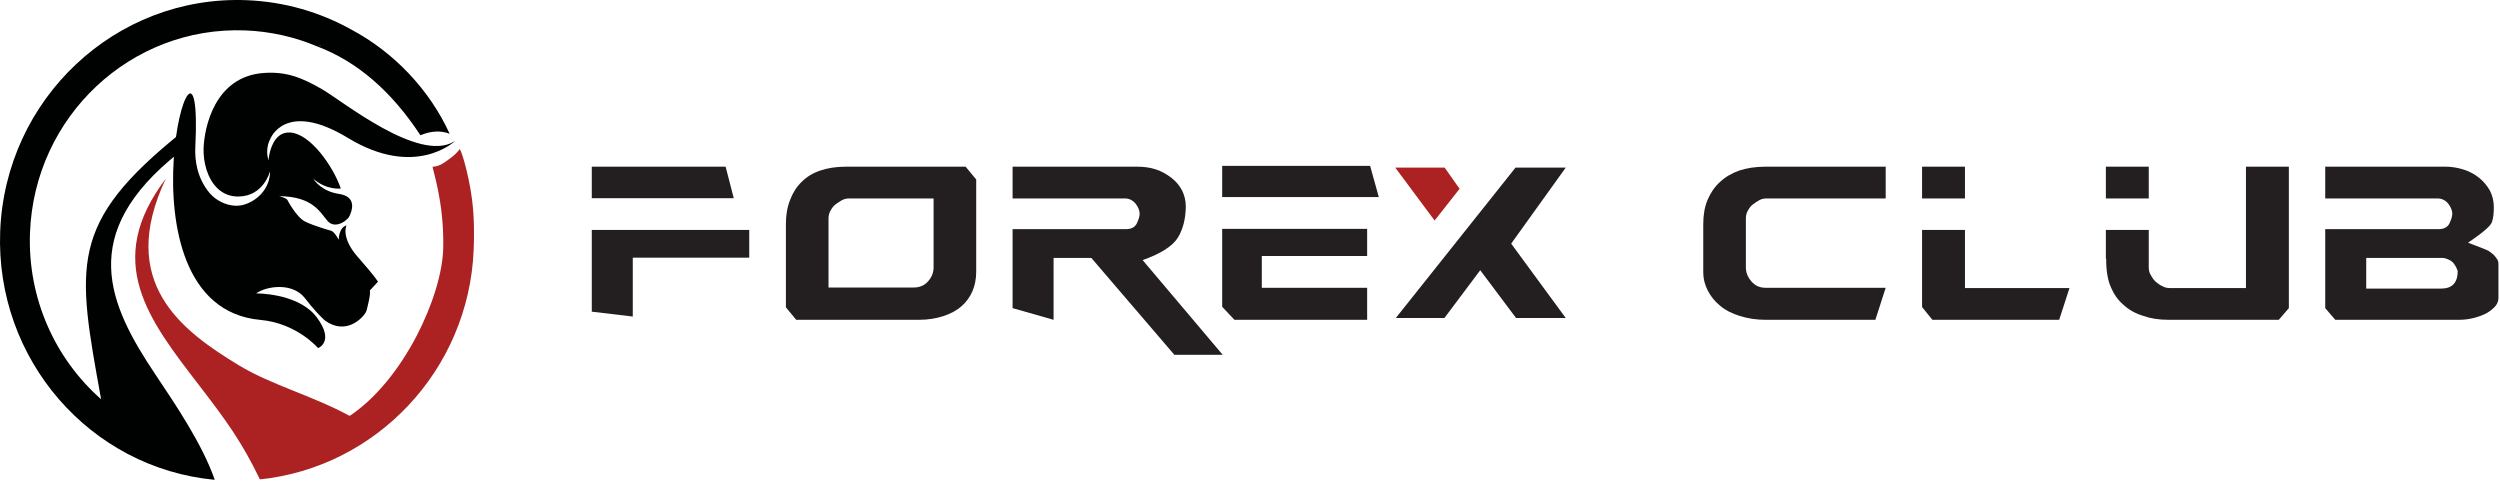
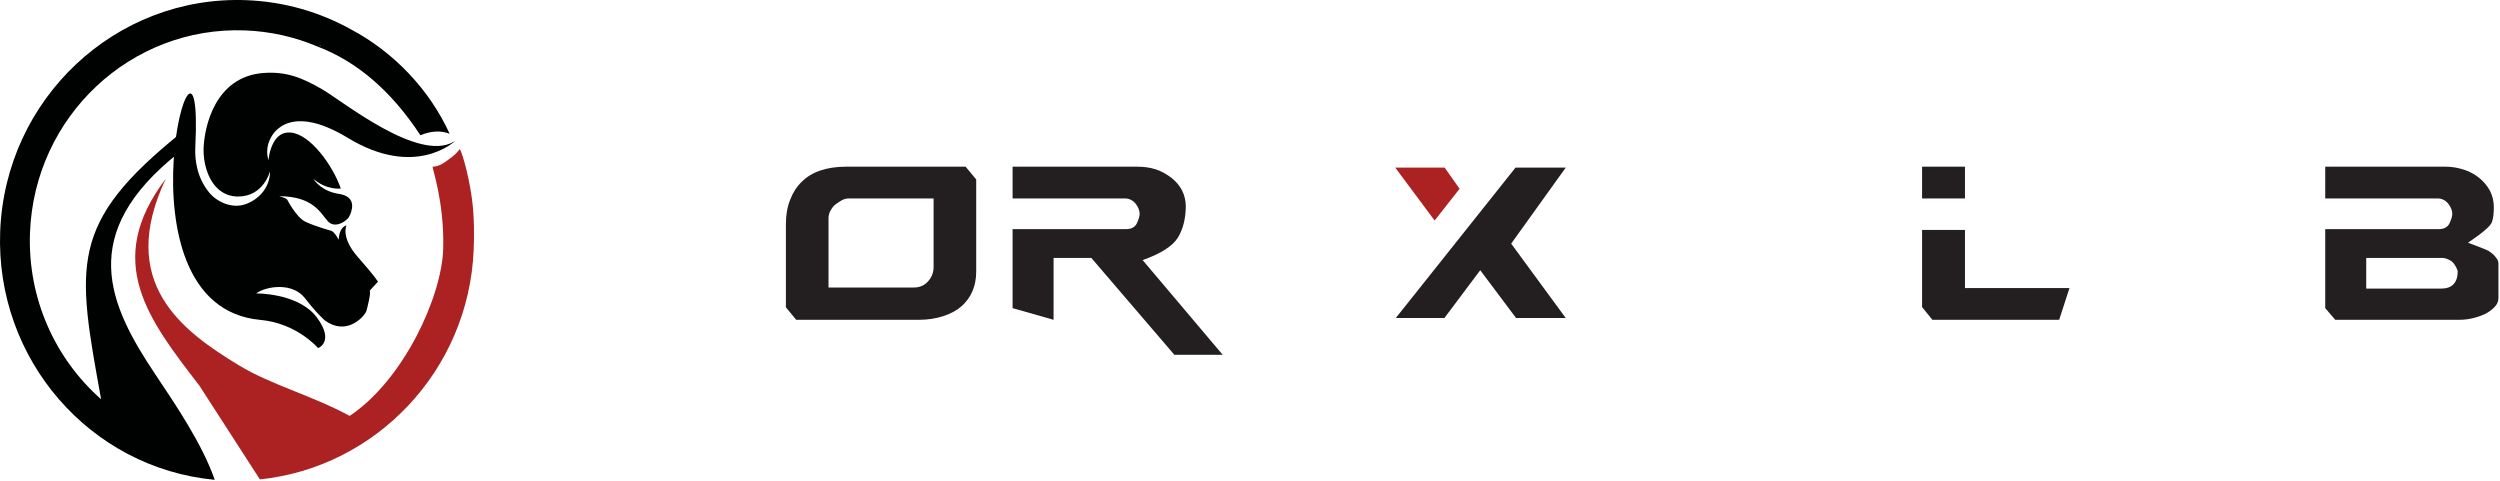
<svg xmlns="http://www.w3.org/2000/svg" width="100%" height="100%" viewBox="0 0 442 85" version="1.1" xml:space="preserve" style="fill-rule:evenodd;clip-rule:evenodd;stroke-linejoin:round;stroke-miterlimit:2;">
  <g transform="matrix(1,0,0,1,-0.902,-0.105)">
-     <path d="M46.849,84.859C67.302,82.762 83.791,65.653 84.651,44.23C84.738,42.084 84.791,38.537 84.335,35.189C83.697,30.5 82.326,26.19 82.142,26.495C81.925,26.856 81.297,27.584 79.984,28.472C79.437,28.842 78.705,29.504 77.409,29.58C77.169,29.53 79.471,35.571 79.262,44.027C79.054,52.483 72.276,67.268 62.727,73.633C55.891,69.952 48.875,68.172 43.125,64.683C33.093,58.594 21.504,50.106 30.22,31.694C19.058,46.389 27.226,56.678 36.158,68.294C40.962,74.548 43.658,78.241 46.849,84.859Z" style="fill:rgb(172,34,35);" />
+     <path d="M46.849,84.859C67.302,82.762 83.791,65.653 84.651,44.23C84.738,42.084 84.791,38.537 84.335,35.189C83.697,30.5 82.326,26.19 82.142,26.495C81.925,26.856 81.297,27.584 79.984,28.472C79.437,28.842 78.705,29.504 77.409,29.58C77.169,29.53 79.471,35.571 79.262,44.027C79.054,52.483 72.276,67.268 62.727,73.633C55.891,69.952 48.875,68.172 43.125,64.683C33.093,58.594 21.504,50.106 30.22,31.694C19.058,46.389 27.226,56.678 36.158,68.294Z" style="fill:rgb(172,34,35);" />
    <path d="M62.448,24.509C74.284,31.693 81.242,25.152 81.415,24.985C81.324,25.047 81.234,25.103 81.141,25.157C74.851,28.859 61.488,17.992 57.86,15.893C54.179,13.764 51.448,12.726 47.531,13.006C38.816,13.628 37.013,22.717 36.895,26.351C36.818,28.779 37.573,31.77 39.429,33.477C40.349,34.328 41.543,34.86 43.035,34.852C47.537,34.826 48.649,30.369 48.649,30.369C48.661,33.468 46.312,35.719 43.827,36.345C41.824,36.849 39.303,35.894 37.855,34.107C35.744,31.493 35.318,28.477 35.434,26.075C37.044,-6.155 19.796,54.215 46.951,56.665C53.4,57.242 57.142,61.65 57.142,61.65C57.142,61.65 60.131,60.531 56.902,56.204C56.744,55.991 56.575,55.79 56.397,55.6C53.018,51.957 46.411,51.977 46.167,51.979C48.236,50.573 52.714,50.094 54.8,52.807C55.54,53.77 56.214,54.56 56.769,55.173C57.696,56.191 58.284,56.715 58.284,56.715C62.07,59.545 65.067,56.242 65.54,55.376C65.712,55.062 65.75,54.911 65.921,54.148C65.975,53.914 66.039,53.624 66.125,53.252C66.436,51.909 66.278,51.476 66.278,51.476L67.727,49.911C67.727,49.911 67.31,49.105 64.193,45.576C61.076,42.047 62.166,39.945 62.166,39.945C60.779,40.378 60.796,42.386 60.795,42.499C60.309,41.615 59.941,41.223 59.714,41.049C59.546,40.918 59.456,40.907 59.456,40.907C59.456,40.907 56.415,40.057 54.853,39.284C53.292,38.513 51.703,35.441 51.703,35.441C51.525,35.101 50.247,34.787 50.247,34.787C56.327,34.833 57.535,37.756 58.856,39.211C59.403,39.815 60.088,39.896 60.721,39.739C61.618,39.514 62.422,38.811 62.623,38.43C63.103,37.523 64.141,34.883 60.83,34.387C59.36,34.163 58.305,33.615 57.586,33.07C56.728,32.419 56.349,31.781 56.312,31.72C57.463,32.727 58.645,33.161 59.553,33.34C60.509,33.526 61.159,33.437 61.159,33.437C59.742,29.375 55.751,23.782 52.238,23.533C50.735,23.424 49.81,24.31 49.244,25.358C48.484,26.763 48.369,28.458 48.369,28.458C47.712,26.258 48.678,24.694 48.678,24.694C48.678,24.694 51.257,17.715 62.448,24.509Z" style="fill:rgb(0,2,2);" />
    <path d="M44.439,0.135C21.321,-0.741 1.831,17.578 0.934,41.024C0.067,63.689 16.872,82.877 38.869,84.938C36.704,78.702 32.093,71.862 28.37,66.301C20.137,53.999 14.356,41.467 32.552,27.09C31.154,22.438 36.609,22.981 33.061,23.482C12.909,39.618 14.496,47.018 18.78,70.695C10.699,63.573 5.758,52.931 6.206,41.224C6.991,20.708 24.007,4.715 44.234,5.482C48.744,5.653 53.037,6.645 56.969,8.309C59.341,7.786 61.148,6.798 63.117,5.391C57.562,2.272 51.217,0.392 44.439,0.135Z" style="fill:rgb(0,2,2);" />
    <path d="M63.117,5.391C62.082,5.508 61.378,6.042 60.757,6.418C59.531,7.161 58.638,7.86 56.969,8.309C64.016,10.966 70.103,16.202 75.229,24.017C77.093,23.241 78.815,23.151 80.396,23.747C76.814,15.885 70.468,9.324 63.117,5.391Z" style="fill:rgb(0,2,2);" />
-     <path d="M105.529,40.76L133.368,40.76L133.368,45.656L112.776,45.656L112.776,56.071L105.529,55.207L105.529,40.76ZM105.529,29.576L129.192,29.576L130.632,35.144L105.529,35.144L105.529,29.576Z" style="fill:rgb(35,31,32);fill-rule:nonzero;" />
    <path d="M139.848,54.439L139.848,39.752C139.848,38.12 140.088,36.68 140.616,35.384C141.096,34.136 141.768,33.08 142.68,32.216C143.544,31.352 144.648,30.68 145.944,30.248C147.24,29.816 148.728,29.576 150.408,29.576L171.623,29.576L173.495,31.832L173.495,48.151C173.495,49.447 173.255,50.599 172.823,51.607C172.391,52.615 171.719,53.527 170.903,54.247C170.087,54.967 169.031,55.543 167.735,55.975C166.44,56.407 165,56.647 163.368,56.647L141.672,56.647L139.848,54.439ZM150.984,35.192C150.552,35.192 150.168,35.288 149.784,35.48C149.352,35.72 149.016,35.96 148.68,36.2C148.344,36.44 148.056,36.776 147.816,37.208C147.528,37.64 147.384,38.168 147.384,38.696L147.384,50.935L162.504,50.935C163.512,50.935 164.376,50.551 165,49.831C165.624,49.111 165.96,48.295 165.96,47.383L165.96,35.192L150.984,35.192Z" style="fill:rgb(35,31,32);fill-rule:nonzero;" />
    <path d="M187.175,45.704L187.175,56.647L179.927,54.583L179.927,40.616L199.991,40.616C200.903,40.616 201.575,40.28 201.911,39.56C202.247,38.84 202.391,38.312 202.391,37.88C202.391,37.352 202.151,36.728 201.671,36.104C201.143,35.48 200.519,35.192 199.799,35.192L179.927,35.192L179.927,29.576L202.055,29.576C203.159,29.576 204.215,29.72 205.271,30.056C206.279,30.392 207.191,30.92 208.007,31.544C208.823,32.168 209.447,32.936 209.879,33.752C210.311,34.616 210.551,35.576 210.551,36.632L210.551,36.728C210.503,38.792 210.071,40.616 209.159,42.104C208.247,43.592 206.183,44.936 202.919,46.088L217.079,62.839L208.535,62.839L193.847,45.704L187.175,45.704Z" style="fill:rgb(35,31,32);fill-rule:nonzero;" />
-     <path d="M219.143,56.647L216.983,54.343L216.983,40.568L242.614,40.568L242.614,45.368L223.99,45.368L223.99,50.983L242.614,50.983L242.614,56.647L219.143,56.647ZM216.983,29.432L243.142,29.432L244.678,34.952L216.983,34.952L216.983,29.432Z" style="fill:rgb(35,31,32);fill-rule:nonzero;" />
-     <path d="M313.077,56.647C311.397,56.647 309.909,56.407 308.517,55.975C307.125,55.543 305.973,54.967 305.061,54.199C304.101,53.431 303.381,52.519 302.853,51.511C302.325,50.503 302.037,49.399 302.037,48.151L302.037,39.752C302.037,38.12 302.277,36.68 302.805,35.432C303.333,34.184 304.053,33.128 305.013,32.264C305.925,31.4 307.077,30.728 308.421,30.248C309.765,29.816 311.301,29.576 312.981,29.576L334.292,29.576L334.292,35.192L313.173,35.192C312.741,35.192 312.357,35.288 311.973,35.48C311.541,35.72 311.205,35.96 310.869,36.2C310.533,36.44 310.245,36.776 310.005,37.208C309.717,37.64 309.573,38.168 309.573,38.696L309.573,47.383C309.573,48.295 309.909,49.111 310.533,49.831C311.157,50.599 312.021,50.983 313.029,50.983L334.292,50.983L332.469,56.647L313.077,56.647Z" style="fill:rgb(35,31,32);fill-rule:nonzero;" />
    <path d="M348.308,40.76L348.308,51.031L366.788,51.031L364.964,56.647L342.548,56.647L340.724,54.391L340.724,40.76L348.308,40.76ZM348.308,35.192L340.724,35.192L340.724,29.576L348.308,29.576L348.308,35.192Z" style="fill:rgb(35,31,32);fill-rule:nonzero;" />
-     <path d="M380.804,40.76L380.804,47.431C380.804,47.959 380.948,48.439 381.236,48.871C381.476,49.303 381.764,49.687 382.1,49.975C382.436,50.263 382.772,50.503 383.204,50.695C383.636,50.935 384.02,51.031 384.452,51.031L397.987,51.031L397.987,29.576L405.571,29.576L405.571,54.583L403.795,56.647L384.26,56.647C382.58,56.647 381.092,56.407 379.748,55.927C378.356,55.495 377.204,54.823 376.292,53.959C375.332,53.143 374.612,52.087 374.084,50.839C373.556,49.639 373.268,47.959 373.268,45.848L373.22,45.8L373.22,40.76L380.804,40.76ZM380.804,35.192L373.22,35.192L373.22,29.576L380.804,29.576L380.804,35.192Z" style="fill:rgb(35,31,32);fill-rule:nonzero;" />
    <path d="M412.003,54.583L412.003,40.616L432.067,40.616C432.979,40.616 433.651,40.28 433.987,39.56C434.323,38.84 434.467,38.312 434.467,37.88C434.467,37.352 434.227,36.728 433.747,36.104C433.219,35.48 432.595,35.192 431.875,35.192L412.003,35.192L412.003,29.576L433.315,29.576C434.419,29.576 435.475,29.768 436.531,30.104C437.587,30.44 438.499,30.968 439.267,31.592C440.035,32.216 440.659,32.984 441.139,33.848C441.571,34.712 441.811,35.672 441.811,36.728C441.811,37.832 441.715,38.696 441.475,39.368C441.235,40.088 439.795,41.288 437.251,43.016C439.411,43.832 440.659,44.312 440.947,44.504C441.235,44.696 441.523,44.936 441.811,45.176C442.051,45.464 442.291,45.752 442.435,45.992C442.579,46.231 442.627,46.471 442.627,46.711L442.627,52.759C442.627,53.239 442.483,53.719 442.147,54.151C441.811,54.583 441.283,55.015 440.659,55.399C439.987,55.783 439.219,56.071 438.307,56.311C437.395,56.551 436.531,56.647 435.619,56.647L413.779,56.647L412.003,54.583ZM419.251,45.704L419.251,51.127L432.499,51.127C434.467,51.127 435.427,50.071 435.427,48.007C435.091,47.047 434.611,46.423 434.083,46.136C433.555,45.848 433.075,45.704 432.691,45.704L419.251,45.704Z" style="fill:rgb(35,31,32);fill-rule:nonzero;" />
    <path d="M247.582,29.738L254.542,39.098L258.958,33.482L256.318,29.738L247.582,29.738Z" style="fill:rgb(172,34,35);fill-rule:nonzero;" />
    <path d="M268.942,56.33L277.726,56.33L268.078,43.178L277.726,29.738L268.846,29.738L247.678,56.33L256.27,56.33L262.606,47.882L268.942,56.33Z" style="fill:rgb(35,31,32);fill-rule:nonzero;" />
  </g>
</svg>